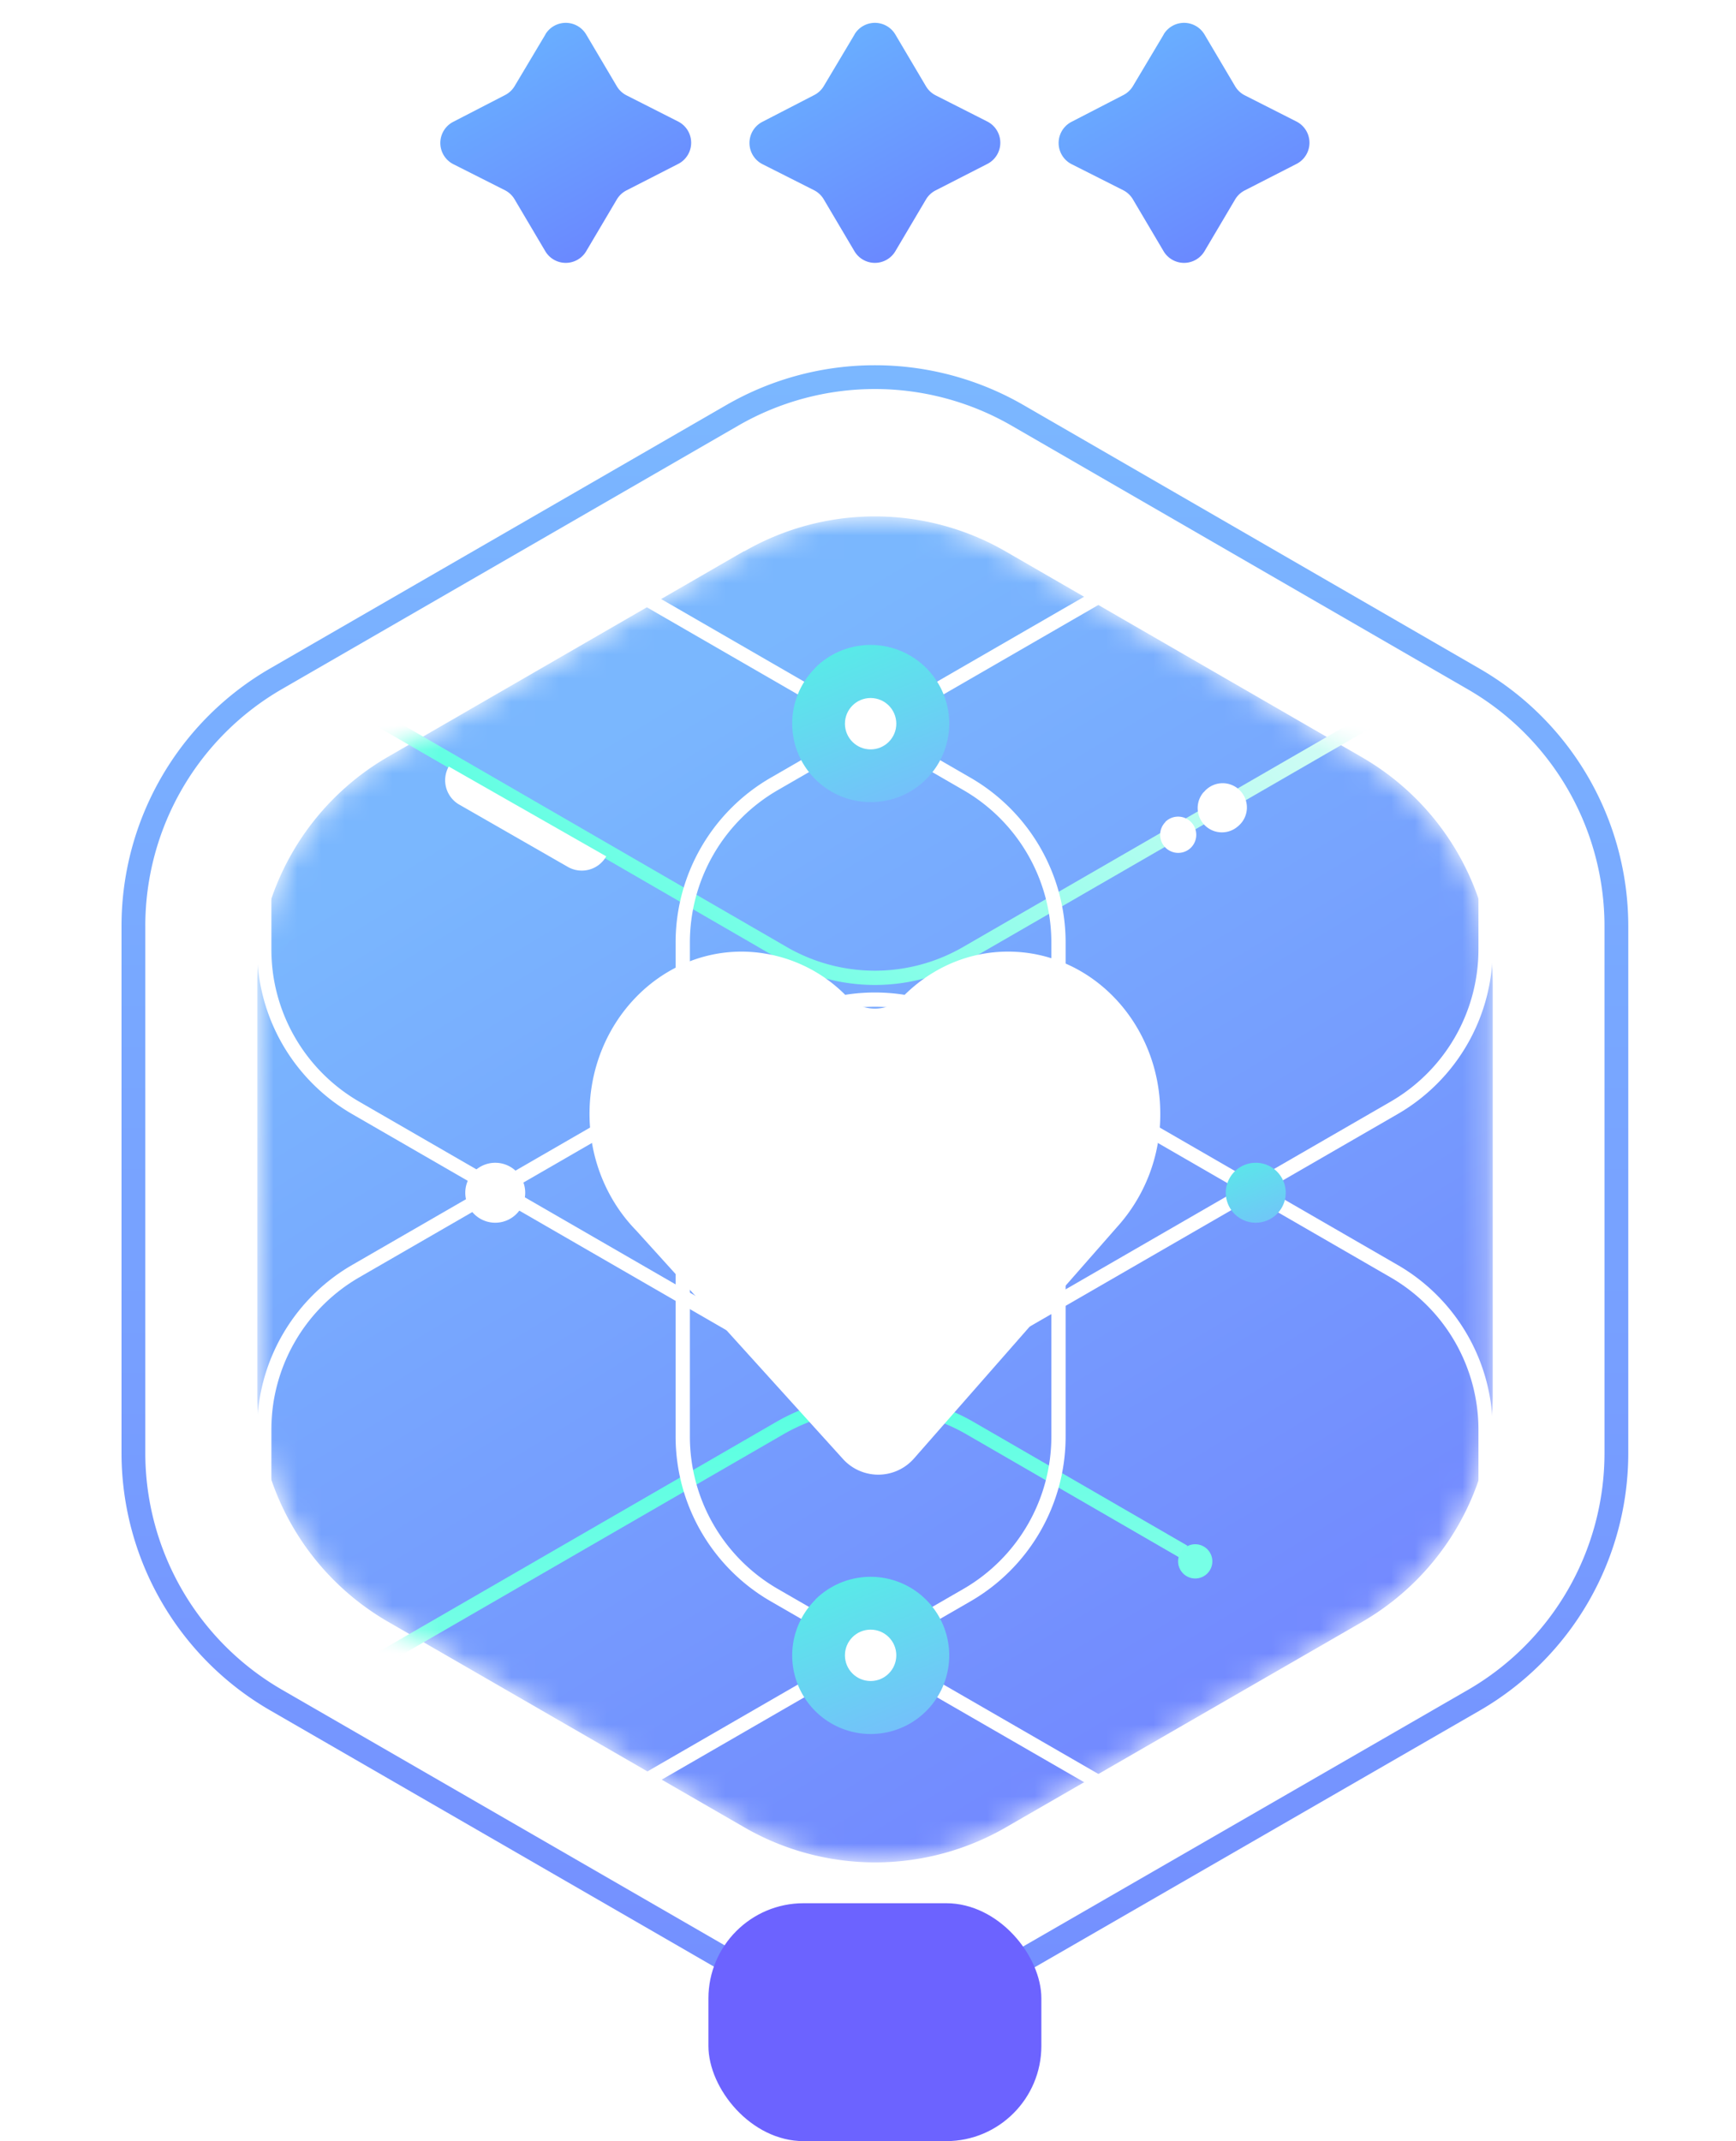
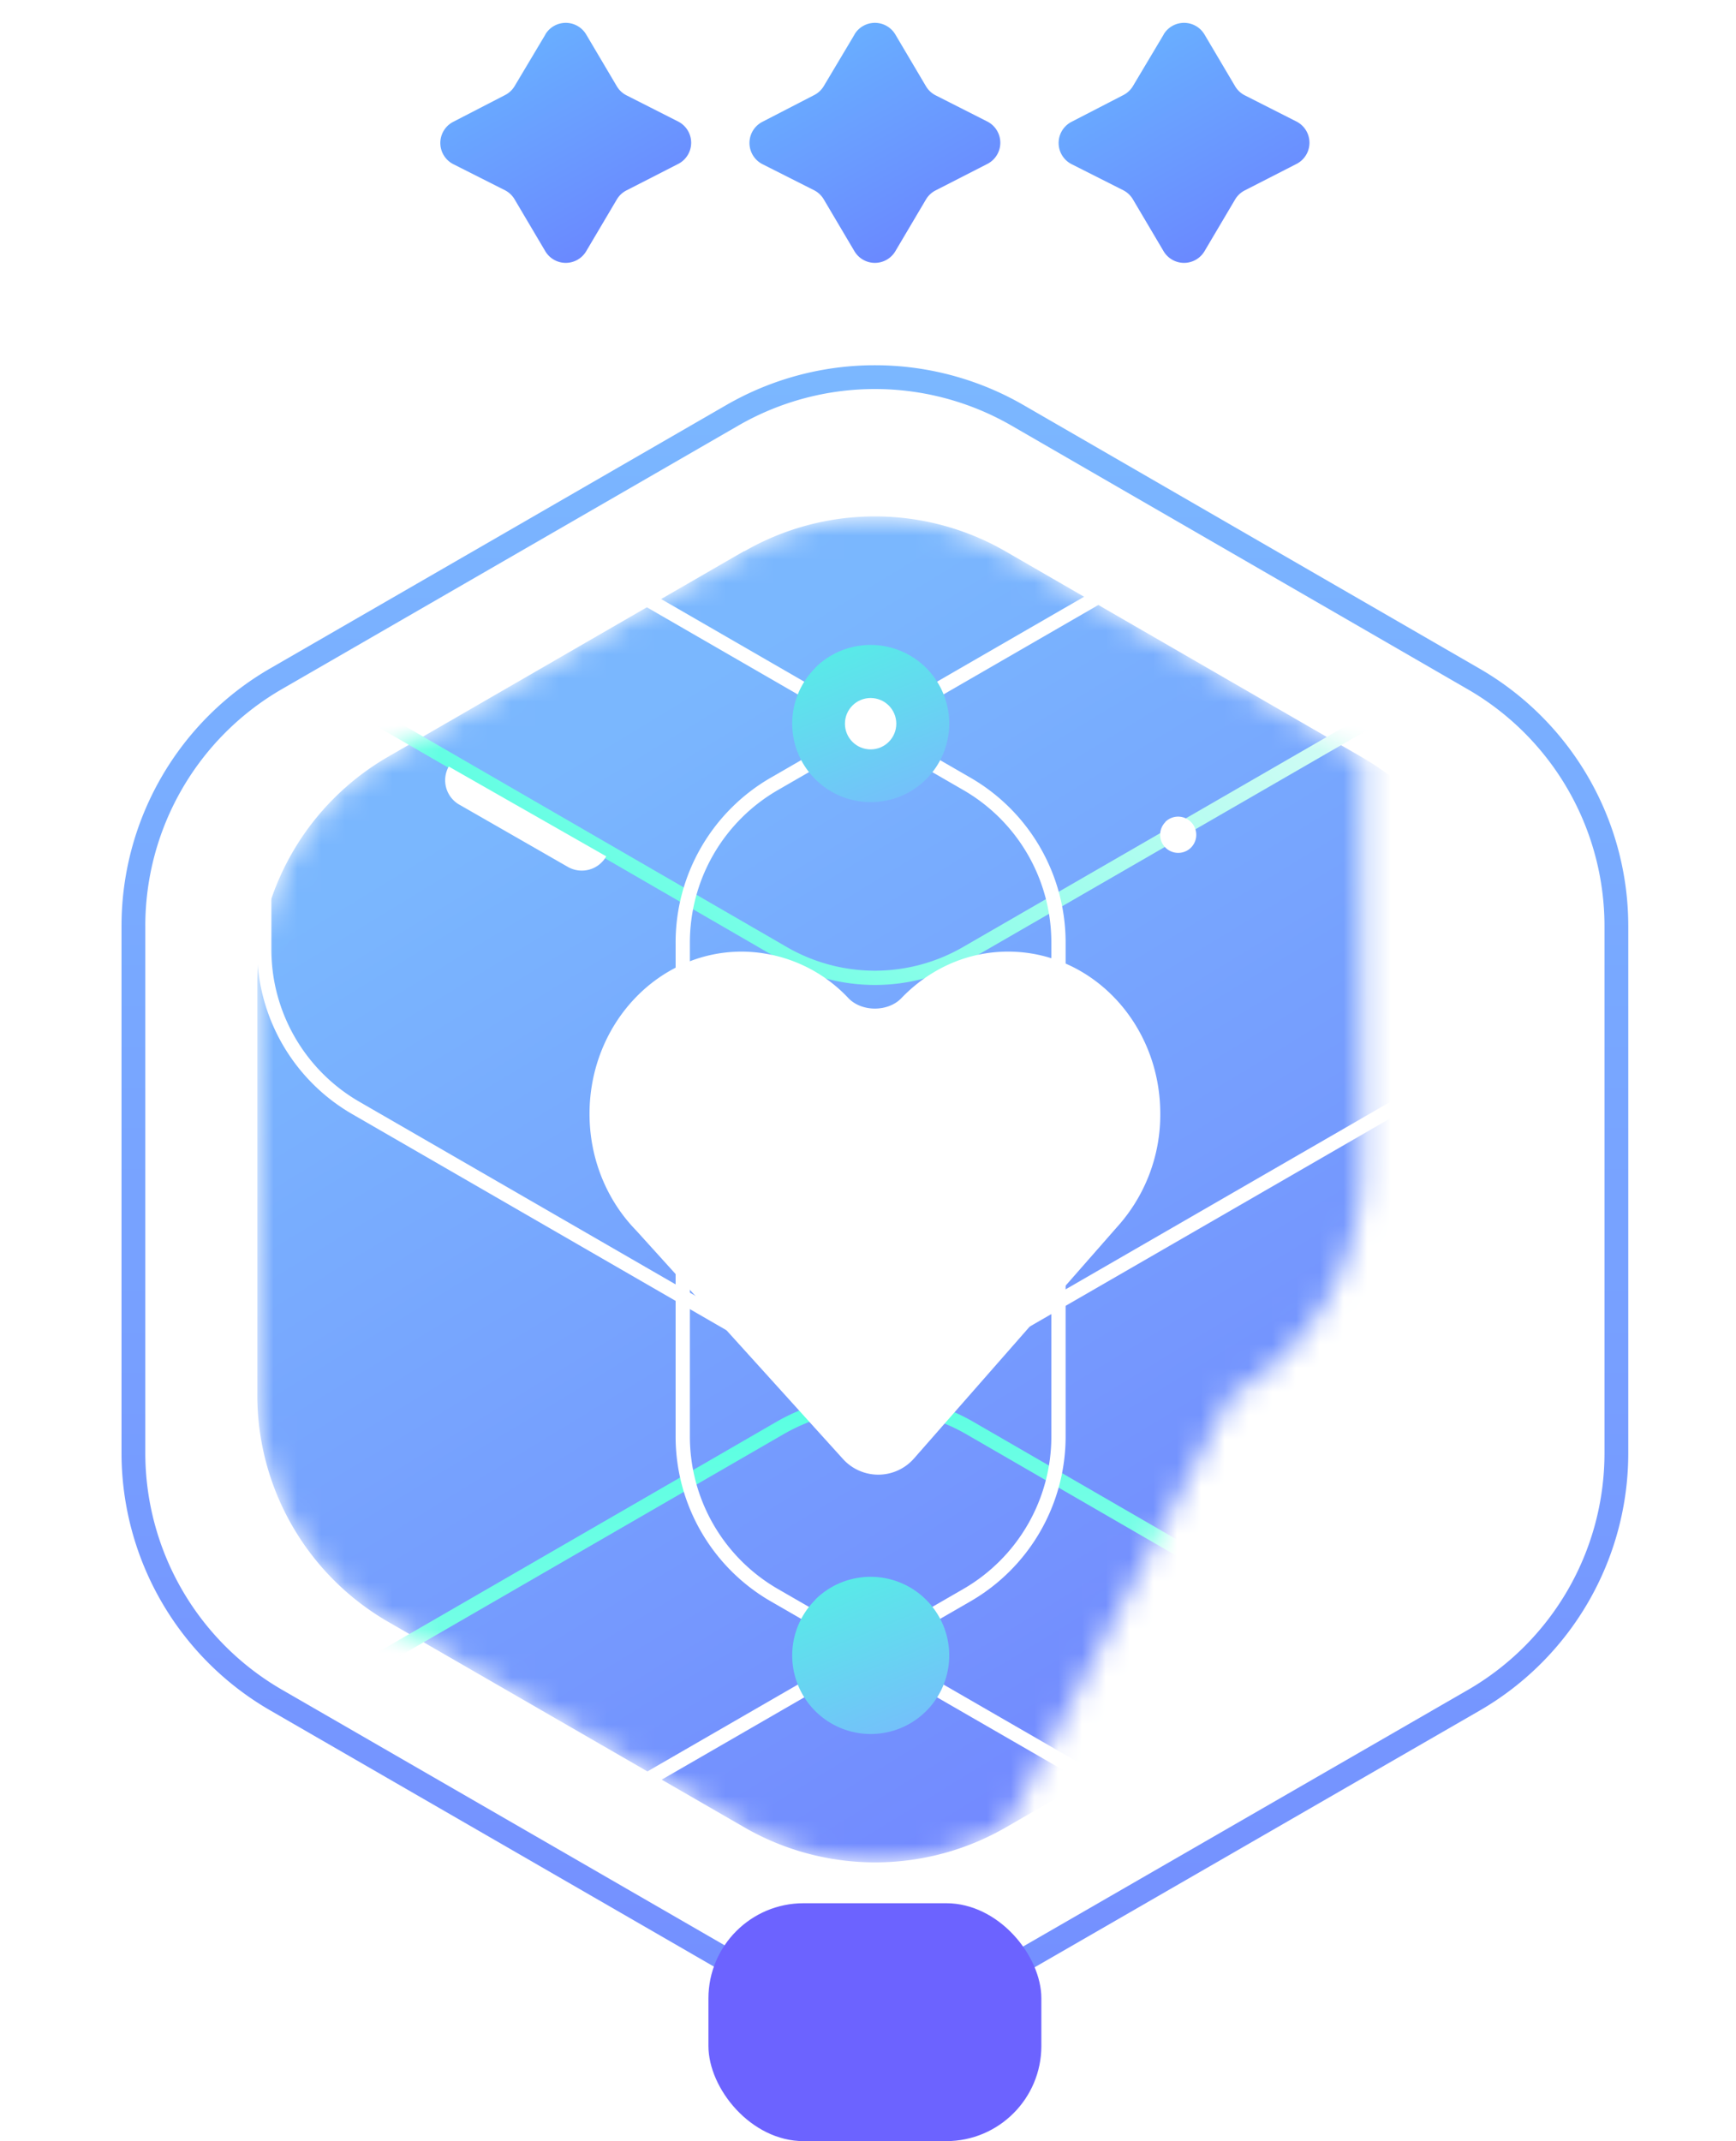
<svg xmlns="http://www.w3.org/2000/svg" width="73" height="90" fill="none">
  <path fill="url(#a)" d="M22.93 1.45a1 1 0 0 1 1.72 0l1.29 2.18a1 1 0 0 0 .41.38l2.17 1.1a1 1 0 0 1 0 1.78L26.35 8a1 1 0 0 0-.41.38l-1.29 2.18a1 1 0 0 1-1.72 0l-1.29-2.18a1 1 0 0 0-.4-.38l-2.18-1.1a1 1 0 0 1 0-1.78L21.23 4a1 1 0 0 0 .41-.38l1.3-2.18Z" />
  <path fill="url(#b)" d="M35.93 1.45a1 1 0 0 1 1.72 0l1.29 2.18a1 1 0 0 0 .41.38l2.17 1.1a1 1 0 0 1 0 1.78L39.35 8a1 1 0 0 0-.41.38l-1.29 2.18a1 1 0 0 1-1.72 0l-1.29-2.18a1 1 0 0 0-.4-.38l-2.18-1.1a1 1 0 0 1 0-1.78L34.23 4a1 1 0 0 0 .41-.38l1.3-2.18Z" />
  <path fill="url(#c)" d="M48.93 1.45a1 1 0 0 1 1.72 0l1.29 2.18a1 1 0 0 0 .41.38l2.17 1.1a1 1 0 0 1 0 1.78L52.35 8a1 1 0 0 0-.41.38l-1.29 2.18a1 1 0 0 1-1.72 0l-1.29-2.18a1 1 0 0 0-.4-.38l-2.18-1.1a1 1 0 0 1 0-1.78L47.23 4a1 1 0 0 0 .41-.38l1.3-2.18Z" />
  <mask id="e" width="53" height="58" x="10" y="21" maskUnits="userSpaceOnUse" style="mask-type:alpha">
-     <path fill="url(#d)" d="M31.29 23.18a11 11 0 0 1 11 0l14.98 8.65a11 11 0 0 1 5.5 9.52v17.3a11 11 0 0 1-5.5 9.53L42.3 76.81a11 11 0 0 1-11 0l-14.98-8.64a11 11 0 0 1-5.5-9.53v-17.3a11 11 0 0 1 5.5-9.53l14.98-8.65" />
+     <path fill="url(#d)" d="M31.29 23.18a11 11 0 0 1 11 0l14.98 8.65v17.3a11 11 0 0 1-5.5 9.53L42.3 76.81a11 11 0 0 1-11 0l-14.98-8.64a11 11 0 0 1-5.5-9.53v-17.3a11 11 0 0 1 5.5-9.53l14.98-8.65" />
  </mask>
  <g mask="url(#e)">
    <path fill="url(#f)" d="M31.29 23.18a11 11 0 0 1 11 0l14.98 8.65a11 11 0 0 1 5.5 9.52v17.3a11 11 0 0 1-5.5 9.53L42.3 76.81a11 11 0 0 1-11 0l-14.98-8.64a11 11 0 0 1-5.5-9.53v-17.3a11 11 0 0 1 5.5-9.53l14.98-8.65" />
    <path stroke="#fff" stroke-width=".6" d="M32.94 2.09a7.7 7.7 0 0 1 7.7 0l17.98 10.38a7.7 7.7 0 0 1 3.85 6.67V39.9a7.7 7.7 0 0 1-3.85 6.67L40.64 56.95a7.7 7.7 0 0 1-7.7 0L14.96 46.57a7.7 7.7 0 0 1-3.85-6.67V19.14a7.7 7.7 0 0 1 3.85-6.67L32.94 2.1Z" />
    <path stroke="url(#g)" stroke-width=".6" d="M32.94-14.8a7.7 7.7 0 0 1 7.7 0L58.62-4.4a7.7 7.7 0 0 1 3.85 6.66v20.77a7.7 7.7 0 0 1-3.85 6.66L40.64 40.07a7.7 7.7 0 0 1-7.7 0L14.96 29.67a7.7 7.7 0 0 1-3.85-6.67V2.25a7.7 7.7 0 0 1 3.85-6.66L32.94-14.8Z" />
    <path stroke="url(#h)" stroke-width=".6" d="m62.77 102.72-21.98 12.7a8 8 0 0 1-8 0l-17.98-10.39a8 8 0 0 1-4-6.92V77.34a8 8 0 0 1 4-6.92l17.98-10.39a8 8 0 0 1 8 0l8.99 5.2" />
    <path stroke="#fff" stroke-width=".6" d="M50.55 22.57a7.7 7.7 0 0 1 7.7 0l17.98 10.38a7.7 7.7 0 0 1 3.85 6.67v20.76a7.7 7.7 0 0 1-3.85 6.67L58.25 77.43a7.7 7.7 0 0 1-7.7 0L32.56 67.05a7.7 7.7 0 0 1-3.85-6.67V39.62a7.7 7.7 0 0 1 3.85-6.67l17.98-10.38Z" />
    <path stroke="#fff" stroke-width=".6" d="M14.98 22.57a7.7 7.7 0 0 1 7.7 0l17.98 10.38a7.7 7.7 0 0 1 3.85 6.67v20.76a7.7 7.7 0 0 1-3.85 6.67L22.68 77.43a7.7 7.7 0 0 1-7.7 0L-3 67.05a7.7 7.7 0 0 1-3.85-6.67V39.62A7.7 7.7 0 0 1-3 32.95l17.98-10.38Z" />
-     <path stroke="#fff" stroke-width=".6" d="M32.94 43.05a7.7 7.7 0 0 1 7.7 0l17.98 10.38a7.7 7.7 0 0 1 3.85 6.67v20.76a7.7 7.7 0 0 1-3.85 6.67L40.64 97.9a7.7 7.7 0 0 1-7.7 0L14.96 87.53a7.7 7.7 0 0 1-3.85-6.67V60.1a7.7 7.7 0 0 1 3.85-6.67l17.98-10.38Z" />
    <path fill="#fff" d="M25.49 36a1.18 1.18 0 0 1-1.61.44l-4.57-2.62a1.18 1.18 0 0 1-.44-1.6L25.5 36" />
    <g filter="url(#i)">
      <path fill="url(#j)" d="M34.27 28.08a3.3 3.3 0 1 1 4.68 4.67 3.3 3.3 0 0 1-4.67-4.67" />
    </g>
    <g filter="url(#k)">
      <path fill="url(#l)" d="M34.27 67.25a3.3 3.3 0 1 1 4.68 4.67 3.3 3.3 0 0 1-4.67-4.67" />
    </g>
    <g filter="url(#m)">
-       <path fill="url(#n)" d="M51.69 49.55a1.26 1.26 0 1 1 2.18 1.26 1.26 1.26 0 0 1-2.18-1.26" />
-     </g>
+       </g>
    <g filter="url(#o)">
-       <path fill="#fff" d="M19.71 49.55a1.26 1.26 0 1 1 2.18 1.26 1.26 1.26 0 0 1-2.18-1.26" />
-     </g>
+       </g>
    <g filter="url(#p)">
-       <path fill="#fff" d="M50.62 33.3a1.02 1.02 0 1 1 1.44 1.43 1.02 1.02 0 0 1-1.44-1.44" />
-     </g>
+       </g>
    <g filter="url(#q)">
      <path fill="#fff" d="M49 34.55a.76.76 0 1 1 1.08 1.08.76.76 0 0 1-1.07-1.08" />
    </g>
    <circle cx="36.61" cy="30.42" r="1.08" fill="#fff" />
-     <circle cx="36.61" cy="69.58" r="1.08" fill="#fff" />
    <circle cx="50.26" cy="65.63" r=".72" fill="#77FFE6" />
  </g>
  <path stroke="url(#r)" d="M30.79 17.46a12 12 0 0 1 12 0l19.18 11.08a12 12 0 0 1 6 10.39v22.14a12 12 0 0 1-6 10.4L42.79 82.53a12 12 0 0 1-12 0L11.61 71.46a12 12 0 0 1-6-10.39V38.93a12 12 0 0 1 6-10.4z" />
  <rect width="14" height="10" x="29.79" y="80" fill="#6C63FF" rx="4" />
  <g filter="url(#s)">
    <path fill="#fff" fill-rule="evenodd" d="M37.9 41.96c-.56.58-1.66.58-2.22 0A6.19 6.19 0 0 0 31.19 40c-3.53 0-6.4 3.05-6.4 6.82 0 1.92.75 3.66 1.96 4.9l8.7 9.61a2 2 0 0 0 2.98-.02l8.54-9.73a7.03 7.03 0 0 0 1.82-4.77c0-3.76-2.86-6.81-6.4-6.81-1.75 0-3.33.75-4.49 1.96" clip-rule="evenodd" />
  </g>
  <defs>
    <linearGradient id="a" x1="30.29" x2="21.32" y1="18.09" y2="2.18" gradientUnits="userSpaceOnUse">
      <stop stop-color="#6C63FF" />
      <stop offset="1" stop-color="#69AEFF" />
    </linearGradient>
    <linearGradient id="b" x1="43.29" x2="34.32" y1="18.09" y2="2.18" gradientUnits="userSpaceOnUse">
      <stop stop-color="#6C63FF" />
      <stop offset="1" stop-color="#69AEFF" />
    </linearGradient>
    <linearGradient id="c" x1="56.29" x2="47.32" y1="18.09" y2="2.18" gradientUnits="userSpaceOnUse">
      <stop stop-color="#6C63FF" />
      <stop offset="1" stop-color="#69AEFF" />
    </linearGradient>
    <linearGradient id="d" x1="66.79" x2="20.17" y1="110.45" y2="34.07" gradientUnits="userSpaceOnUse">
      <stop stop-color="#6C63FF" />
      <stop offset="1" stop-color="#7AB7FE" />
    </linearGradient>
    <linearGradient id="f" x1="66.79" x2="20.17" y1="110.45" y2="34.07" gradientUnits="userSpaceOnUse">
      <stop stop-color="#6C63FF" />
      <stop offset="1" stop-color="#7AB7FE" />
    </linearGradient>
    <linearGradient id="g" x1="15.77" x2="51.16" y1="38.5" y2="8.14" gradientUnits="userSpaceOnUse">
      <stop stop-color="#4BFFDF" />
      <stop offset="1" stop-color="#FBFBFB" />
    </linearGradient>
    <linearGradient id="h" x1="24.9" x2="33.49" y1="56.59" y2="102.42" gradientUnits="userSpaceOnUse">
      <stop stop-color="#4BFFDF" />
      <stop offset="1" stop-color="#FBFBFB" />
    </linearGradient>
    <linearGradient id="j" x1="34.51" x2="38.85" y1="24.05" y2="34.74" gradientUnits="userSpaceOnUse">
      <stop stop-color="#4BFFDF" />
      <stop offset="1" stop-color="#7AB7FE" />
    </linearGradient>
    <linearGradient id="l" x1="34.51" x2="38.85" y1="63.21" y2="73.9" gradientUnits="userSpaceOnUse">
      <stop stop-color="#4BFFDF" />
      <stop offset="1" stop-color="#7AB7FE" />
    </linearGradient>
    <linearGradient id="n" x1="51.65" x2="53.98" y1="46.75" y2="52.51" gradientUnits="userSpaceOnUse">
      <stop stop-color="#4BFFDF" />
      <stop offset="1" stop-color="#7AB7FE" />
    </linearGradient>
    <linearGradient id="r" x1="36.79" x2="36.79" y1="14" y2="86" gradientUnits="userSpaceOnUse">
      <stop stop-color="#7BB8FF" />
      <stop offset="1" stop-color="#748EFF" />
    </linearGradient>
    <filter id="i" width="14.61" height="14.61" x="29.31" y="23.12" color-interpolation-filters="sRGB" filterUnits="userSpaceOnUse">
      <feFlood flood-opacity="0" result="BackgroundImageFix" />
      <feBlend in="SourceGraphic" in2="BackgroundImageFix" result="shape" />
      <feGaussianBlur result="effect1_foregroundBlur_1305_20587" stdDeviation="2" />
    </filter>
    <filter id="k" width="14.61" height="14.61" x="29.31" y="62.28" color-interpolation-filters="sRGB" filterUnits="userSpaceOnUse">
      <feFlood flood-opacity="0" result="BackgroundImageFix" />
      <feBlend in="SourceGraphic" in2="BackgroundImageFix" result="shape" />
      <feGaussianBlur result="effect1_foregroundBlur_1305_20587" stdDeviation="2" />
    </filter>
    <filter id="m" width="4.52" height="4.52" x="50.52" y="47.92" color-interpolation-filters="sRGB" filterUnits="userSpaceOnUse">
      <feFlood flood-opacity="0" result="BackgroundImageFix" />
      <feBlend in="SourceGraphic" in2="BackgroundImageFix" result="shape" />
      <feGaussianBlur result="effect1_foregroundBlur_1305_20587" stdDeviation=".5" />
    </filter>
    <filter id="o" width="4.52" height="4.52" x="18.54" y="47.92" color-interpolation-filters="sRGB" filterUnits="userSpaceOnUse">
      <feFlood flood-opacity="0" result="BackgroundImageFix" />
      <feBlend in="SourceGraphic" in2="BackgroundImageFix" result="shape" />
      <feGaussianBlur result="effect1_foregroundBlur_1305_20587" stdDeviation=".5" />
    </filter>
    <filter id="p" width="4.03" height="4.03" x="49.33" y="32" color-interpolation-filters="sRGB" filterUnits="userSpaceOnUse">
      <feFlood flood-opacity="0" result="BackgroundImageFix" />
      <feBlend in="SourceGraphic" in2="BackgroundImageFix" result="shape" />
      <feGaussianBlur result="effect1_foregroundBlur_1305_20587" stdDeviation=".5" />
    </filter>
    <filter id="q" width="3.52" height="3.52" x="47.78" y="33.33" color-interpolation-filters="sRGB" filterUnits="userSpaceOnUse">
      <feFlood flood-opacity="0" result="BackgroundImageFix" />
      <feBlend in="SourceGraphic" in2="BackgroundImageFix" result="shape" />
      <feGaussianBlur result="effect1_foregroundBlur_1305_20587" stdDeviation=".5" />
    </filter>
    <filter id="s" width="32" height="29.99" x="20.79" y="36" color-interpolation-filters="sRGB" filterUnits="userSpaceOnUse">
      <feFlood flood-opacity="0" result="BackgroundImageFix" />
      <feColorMatrix in="SourceAlpha" result="hardAlpha" values="0 0 0 0 0 0 0 0 0 0 0 0 0 0 0 0 0 0 127 0" />
      <feOffset />
      <feGaussianBlur stdDeviation="2" />
      <feComposite in2="hardAlpha" operator="out" />
      <feColorMatrix values="0 0 0 0 0 0 0 0 0 0.462 0 0 0 0 1 0 0 0 1 0" />
      <feBlend in2="BackgroundImageFix" result="effect1_dropShadow_1305_20587" />
      <feBlend in="SourceGraphic" in2="effect1_dropShadow_1305_20587" result="shape" />
    </filter>
  </defs>
</svg>